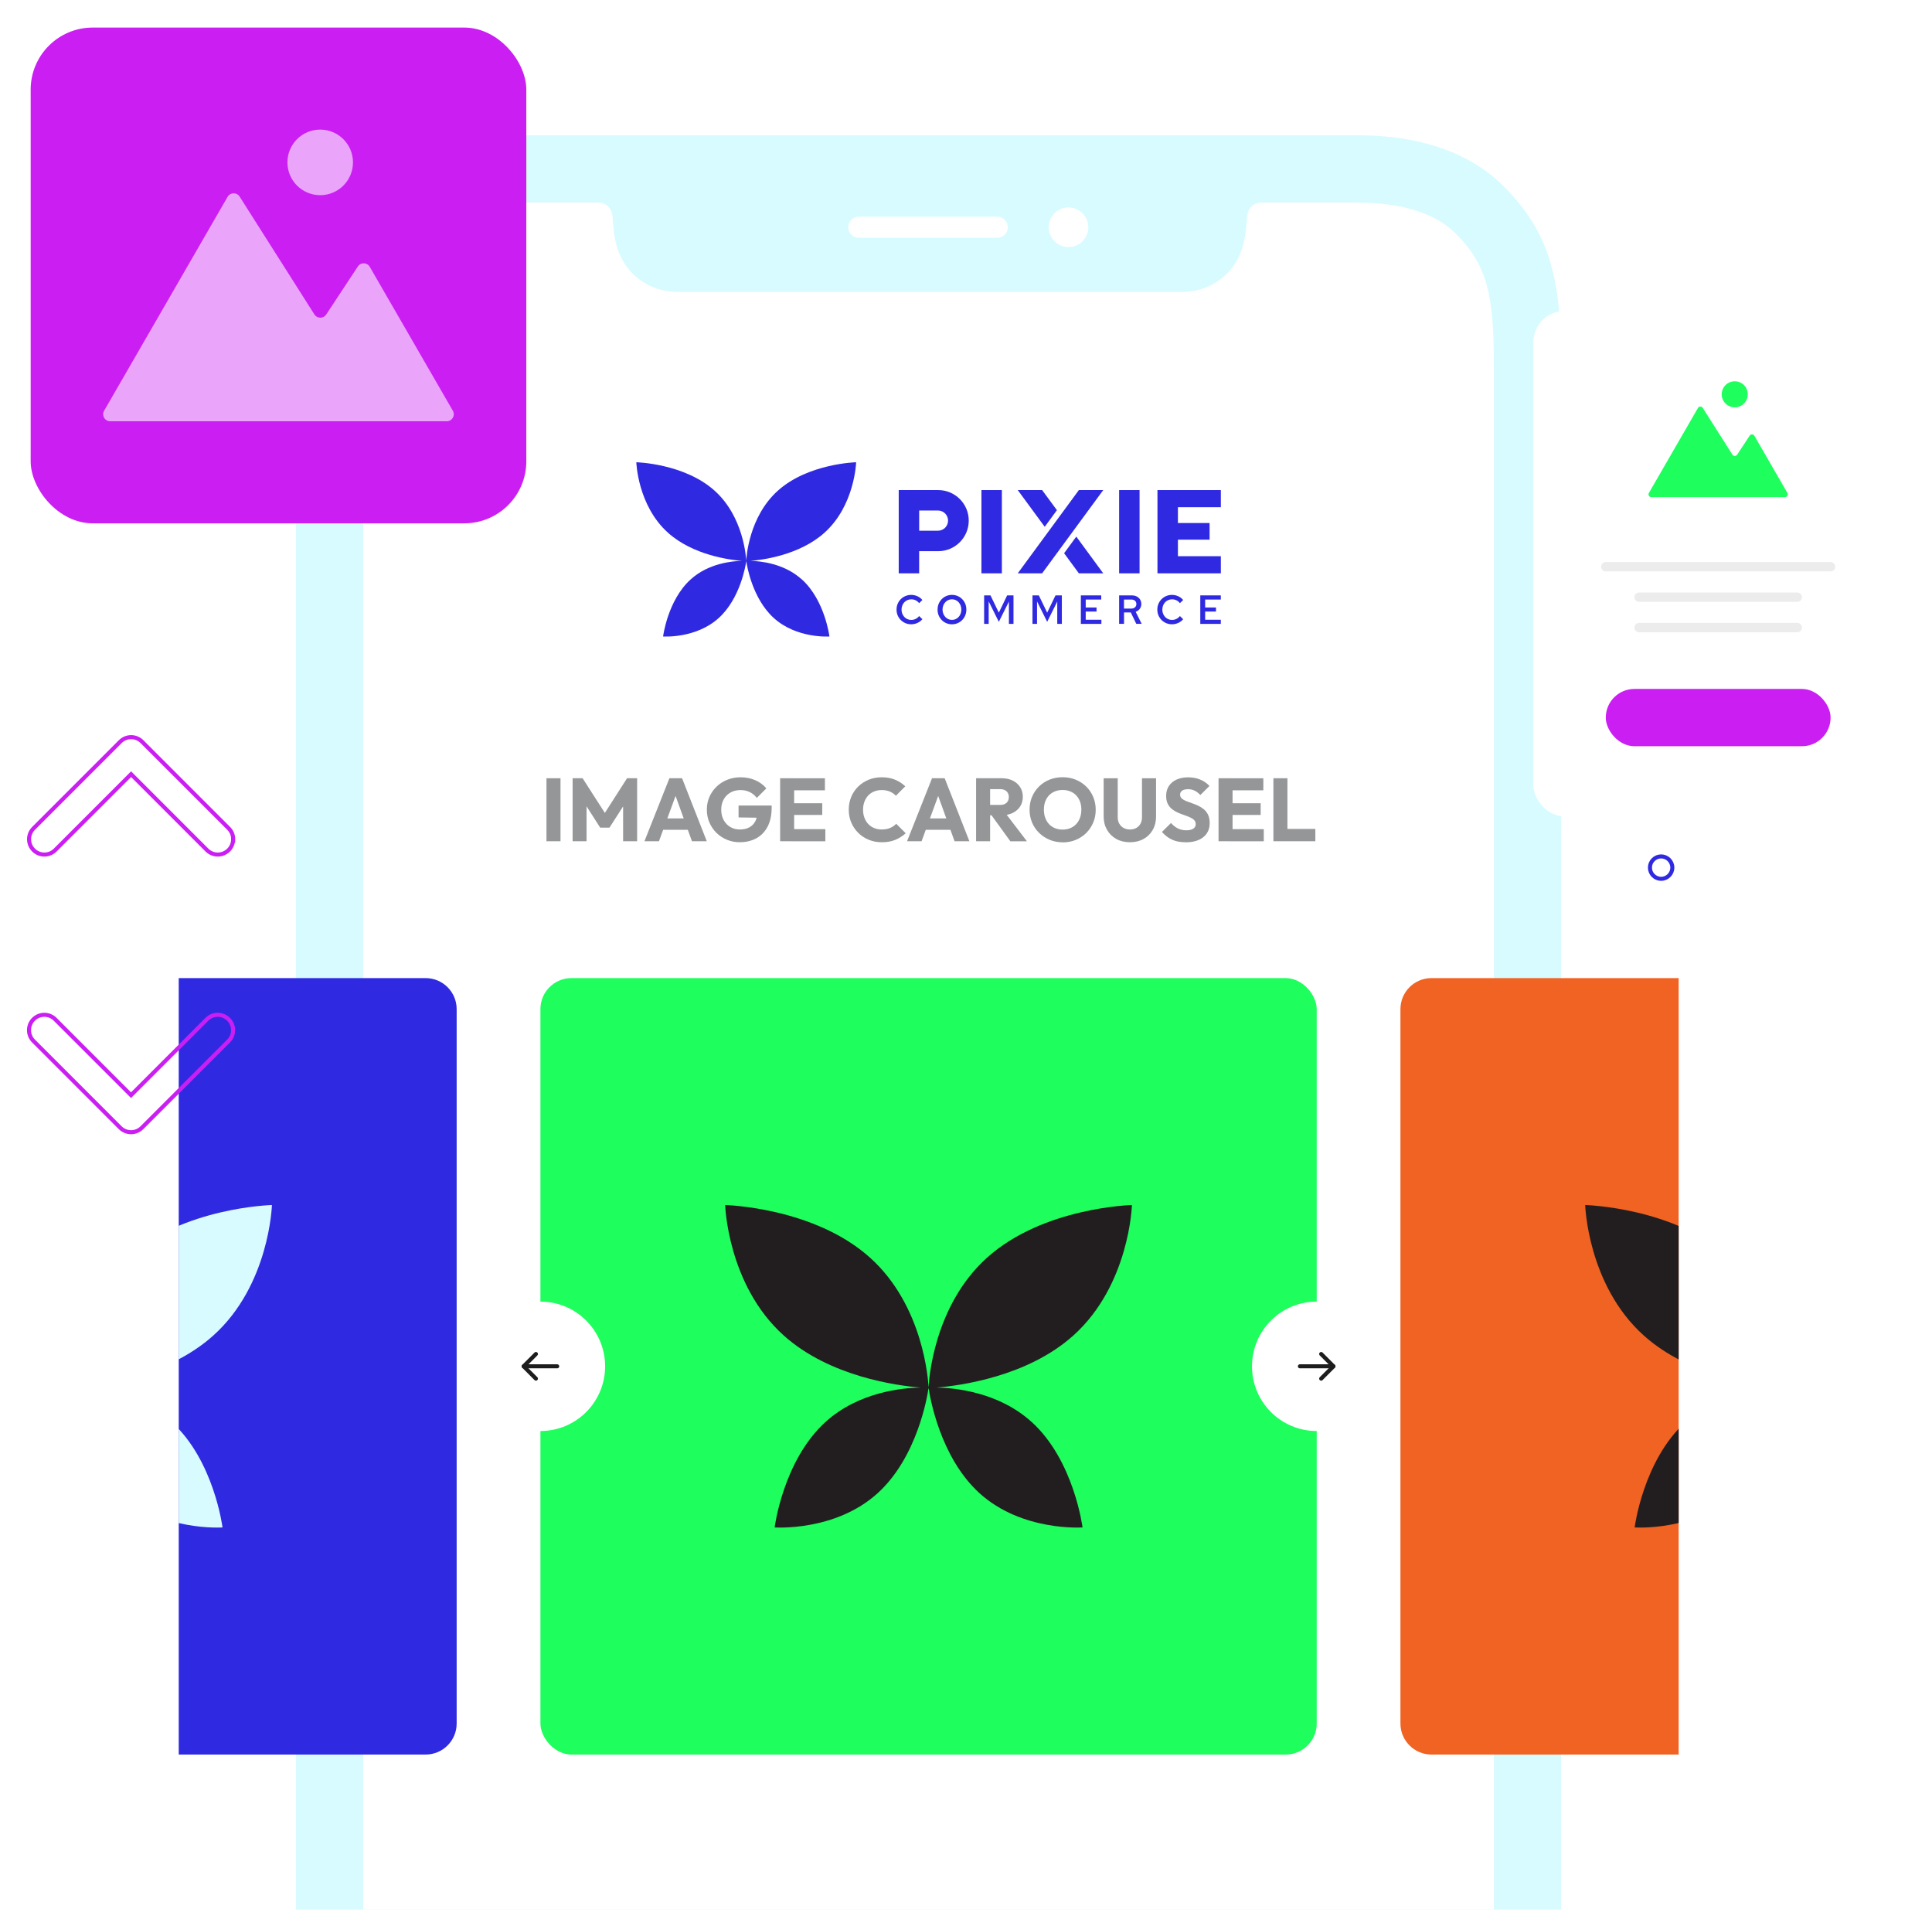
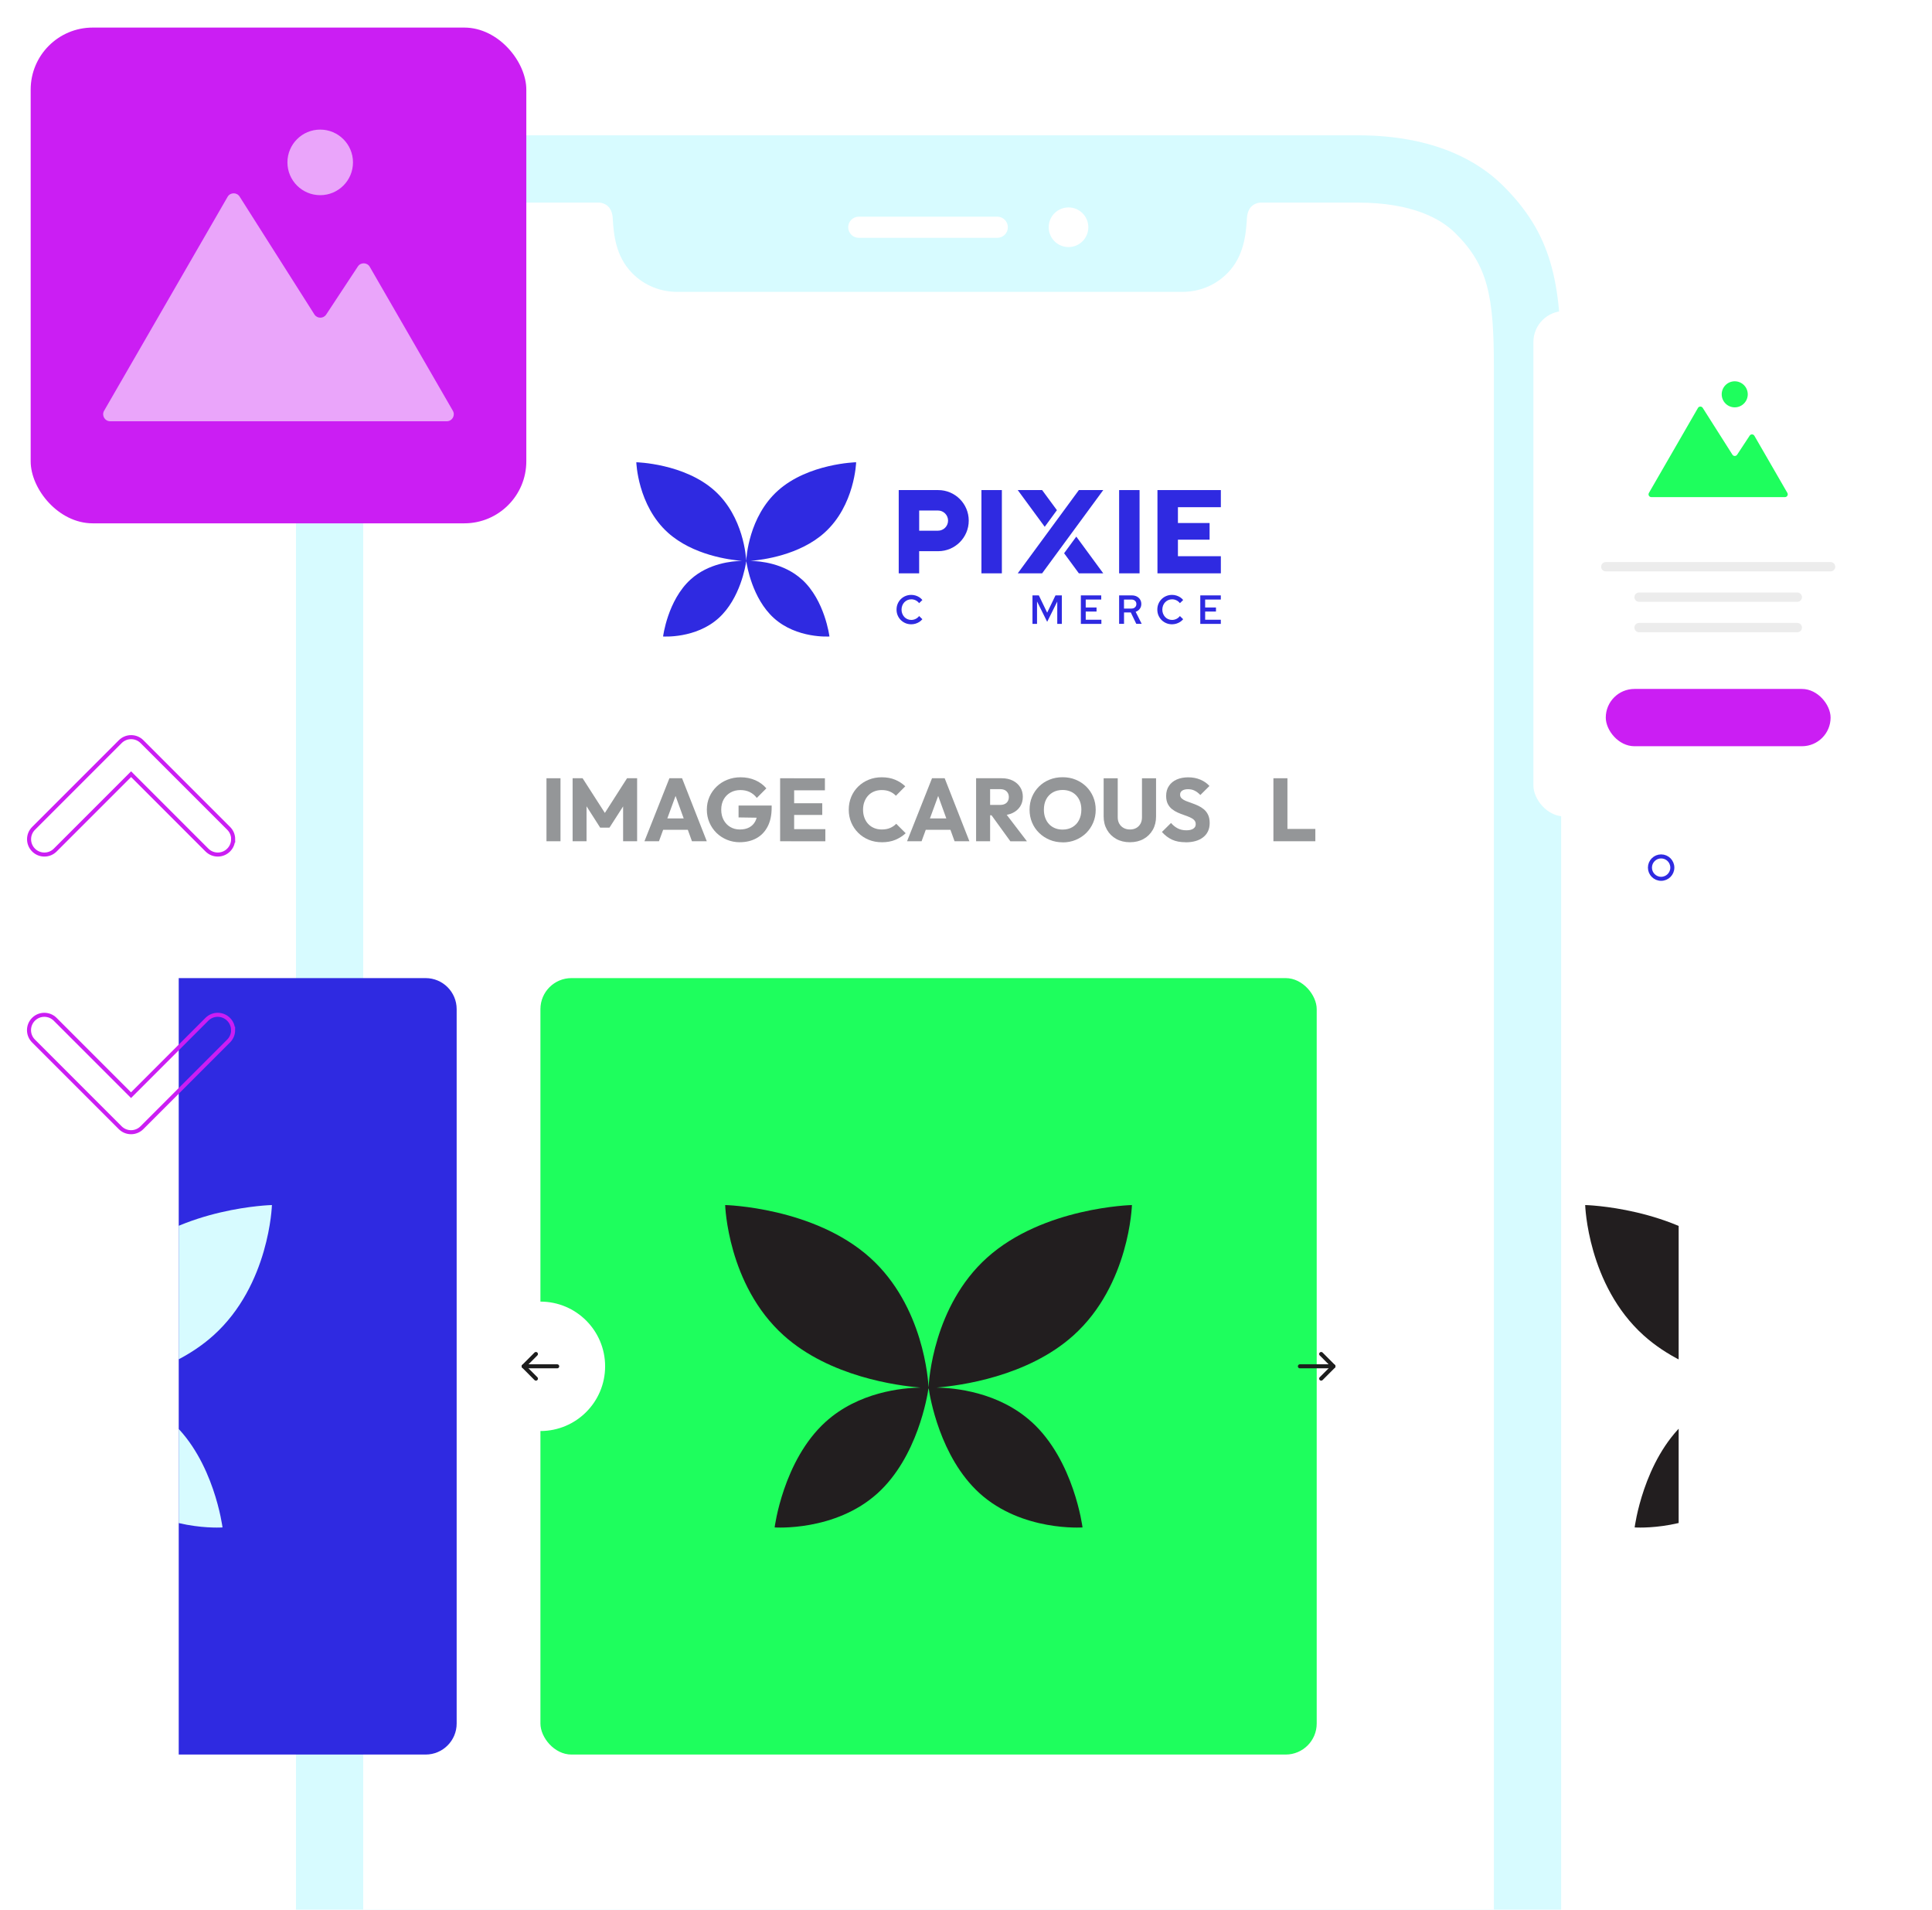
<svg xmlns="http://www.w3.org/2000/svg" id="Layer_2" viewBox="0 0 622.97 615.63">
  <defs>
    <style>.cls-1,.cls-2,.cls-3,.cls-4,.cls-5{fill:none;}.cls-1,.cls-6,.cls-7,.cls-8,.cls-9,.cls-10,.cls-11,.cls-12,.cls-13,.cls-14,.cls-15{stroke-width:0px;}.cls-2{stroke:#cb1ef3;}.cls-2,.cls-3{stroke-miterlimit:10;}.cls-2,.cls-3,.cls-4{stroke-width:1.3px;}.cls-3{stroke:#2f2ae1;}.cls-16,.cls-14{fill:#f06322;}.cls-17,.cls-6,.cls-13{fill:#fff;}.cls-18,.cls-8{fill:#2f2ae1;}.cls-19{clip-path:url(#clippath-1);}.cls-20{clip-path:url(#clippath-2);}.cls-21{filter:url(#drop-shadow-2);}.cls-4{stroke:#1d1d1d;}.cls-4,.cls-5{stroke-linecap:round;stroke-linejoin:round;}.cls-6{filter:url(#drop-shadow-1);}.cls-7{fill:#949698;}.cls-9{fill:#221e1f;}.cls-10{fill:#1efe5d;}.cls-11{fill:#cb1ef3;}.cls-12{fill:#d7fbff;}.cls-15{fill:#eaa5fa;}.cls-5{stroke:#ececec;stroke-width:3px;}</style>
    <filter id="drop-shadow-1" filterUnits="userSpaceOnUse">
      <feOffset dx="0" dy="0" />
      <feGaussianBlur result="blur" stdDeviation="4" />
      <feFlood flood-color="#000" flood-opacity=".2" />
      <feComposite in2="blur" operator="in" />
      <feComposite in="SourceGraphic" />
    </filter>
    <filter id="drop-shadow-2" filterUnits="userSpaceOnUse">
      <feOffset dx="0" dy="0" />
      <feGaussianBlur result="blur-2" stdDeviation="4" />
      <feFlood flood-color="#000" flood-opacity=".2" />
      <feComposite in2="blur-2" operator="in" />
      <feComposite in="SourceGraphic" />
    </filter>
    <clipPath id="clippath-1">
      <path class="cls-14" d="m461.57,315.32h79.71v250.31h-79.71c-5.52,0-10-4.48-10-10v-230.31c0-5.52,4.48-10,10-10Z" />
    </clipPath>
    <clipPath id="clippath-2">
      <path class="cls-8" d="m57.63,315.32h79.62c5.52,0,10,4.48,10,10v230.31c0,5.52-4.48,10-10,10H57.63v-250.31h0Z" />
    </clipPath>
  </defs>
  <g id="Layer_16">
    <path class="cls-12" d="m503.39,615.63V118.32c0-27.16-2.85-42.88-19.05-58.76-7.42-7.27-21.5-15.94-46.52-15.94H160.99c-25,0-39.09,8.67-46.51,15.94-16.2,15.88-19.05,31.6-19.05,58.76v497.31h407.96Z" />
    <path class="cls-13" d="m481.7,615.63V118.32c0-22.85-1.9-32.83-12.55-43.27-4.53-4.44-13.64-9.74-31.34-9.73h-31.57c-1.61.2-3.94,1.17-4.17,5.03-.32,5.29-.97,12.27-6.22,17.64-4.04,4.14-9.28,6.11-14.72,6.11h-162.63c-5.44,0-10.68-1.97-14.72-6.11-5.24-5.37-5.9-12.35-6.21-17.64-.23-3.86-2.56-4.82-4.17-5.03h-32.41c-17.68,0-26.79,5.29-31.33,9.73-10.65,10.44-12.55,20.41-12.55,43.27v497.31h364.58Z" />
    <path class="cls-13" d="m350.93,73.26c0,3.53-2.86,6.39-6.39,6.39s-6.39-2.86-6.39-6.39,2.86-6.39,6.39-6.39,6.39,2.86,6.39,6.39Z" />
    <path class="cls-17" d="m324.98,73.26c0,1.88-1.53,3.41-3.41,3.41h-44.66c-1.88,0-3.41-1.53-3.41-3.41h0c0-1.88,1.53-3.41,3.41-3.41h44.66c1.88,0,3.41,1.53,3.41,3.41h0Z" />
    <path class="cls-8" d="m258.56,186.81c-5.77-5.24-13.44-5.93-16.55-5.99,4.02-.33,15.83-1.88,23.85-9.09,9.79-8.8,10.2-22.71,10.2-22.71,0,0-15.46.37-25.25,9.17-9.36,8.42-10.14,21.5-10.19,22.63,0,0,0,0,0,0s0,0,0,0c-.05-1.13-.83-14.21-10.19-22.63-9.79-8.8-25.25-9.17-25.25-9.17,0,0,.41,13.91,10.2,22.71,8.01,7.21,19.83,8.76,23.85,9.09-3.11.05-10.78.75-16.55,5.99-7.41,6.72-8.87,18.38-8.87,18.38,0,0,10.55.76,17.95-5.96,6.93-6.29,8.66-16.89,8.85-18.24,0,0,.01,0,.02,0s.01,0,.02,0c.19,1.35,1.92,11.95,8.85,18.24,7.41,6.72,17.95,5.96,17.95,5.96,0,0-1.46-11.66-8.87-18.38Z" />
    <path class="cls-8" d="m316.46,184.83v-26.84h6.59v26.84h-6.59Z" />
    <path class="cls-8" d="m360.86,184.83v-26.84h6.59v26.84h-6.59Z" />
    <path class="cls-8" d="m373.22,184.83v-26.84h20.44v5.52h-13.84v5.1h10.21v5.37h-10.21v5.33h13.84v5.52h-20.44Z" />
    <path class="cls-8" d="m302.52,157.99h-12.73v26.84h6.59v-7.14h6.14c5.44,0,9.85-4.41,9.85-9.85h0c0-5.44-4.41-9.85-9.85-9.85Zm3.18,9.85c0,1.8-1.46,3.25-3.25,3.25h-6.06v-6.51h6.06c1.8,0,3.25,1.46,3.25,3.25h0Z" />
    <polygon class="cls-8" points="328.17 184.83 336.03 184.83 355.74 157.99 347.88 157.99 328.17 184.83" />
    <polygon class="cls-8" points="343.12 178.35 347.88 184.83 355.74 184.83 347.05 172.99 343.12 178.35" />
    <polygon class="cls-8" points="340.8 164.47 336.03 157.99 328.17 157.99 336.87 169.83 340.8 164.47" />
    <path class="cls-8" d="m293.84,201.26c-.66,0-1.29-.12-1.86-.36s-1.08-.58-1.52-1.01c-.43-.43-.77-.94-1.01-1.51-.24-.57-.36-1.19-.36-1.86s.12-1.28.36-1.86c.24-.57.58-1.08,1.01-1.51.43-.43.94-.77,1.52-1.01s1.2-.36,1.86-.36c.47,0,.93.07,1.36.2.44.13.85.32,1.23.56.38.24.71.54.99.89l-1.05,1.02c-.32-.41-.7-.72-1.14-.93-.44-.21-.9-.31-1.39-.31-.45,0-.86.08-1.24.25-.38.17-.71.4-1,.7-.28.3-.51.65-.66,1.06-.16.4-.24.84-.24,1.31s.08.91.24,1.31c.16.4.38.75.66,1.06.28.3.62.54,1,.7.38.17.79.25,1.24.25.49,0,.95-.11,1.39-.32.44-.21.82-.52,1.14-.93l1.05,1.02c-.28.34-.61.63-.99.88-.38.24-.79.43-1.23.56-.44.13-.89.2-1.36.2Z" />
-     <path class="cls-8" d="m306.96,201.26c-.65,0-1.25-.12-1.82-.36-.56-.24-1.06-.58-1.48-1.01-.42-.43-.75-.94-.99-1.51s-.35-1.19-.35-1.86.12-1.28.35-1.86c.24-.57.57-1.08.99-1.51.42-.43.92-.77,1.48-1.01.56-.24,1.17-.36,1.82-.36s1.25.12,1.82.36c.56.24,1.06.58,1.48,1.01.42.43.75.94.99,1.51.24.57.35,1.19.35,1.86s-.12,1.28-.35,1.86c-.24.57-.57,1.08-.99,1.51-.42.43-.92.77-1.48,1.01-.56.24-1.17.36-1.82.36Zm0-1.42c.43,0,.83-.08,1.19-.25s.69-.4.96-.7c.28-.3.49-.65.64-1.06.15-.4.23-.84.23-1.31s-.08-.91-.23-1.31c-.15-.4-.37-.75-.64-1.06-.28-.3-.6-.54-.96-.7-.37-.17-.77-.25-1.19-.25s-.83.08-1.19.25c-.37.17-.69.4-.96.7-.28.3-.49.65-.65,1.06s-.24.84-.24,1.31.08.91.24,1.31.37.75.65,1.06.6.54.96.7c.37.17.77.25,1.19.25Z" />
-     <path class="cls-8" d="m317.33,201.12v-9.18h2.05l2.69,5.57,2.68-5.57h2.05v9.18h-1.48v-7.19l-3.25,6.53-3.27-6.57v7.23h-1.46Z" />
    <path class="cls-8" d="m332.92,201.12v-9.18h2.05l2.69,5.57,2.68-5.57h2.05v9.18h-1.48v-7.19l-3.25,6.53-3.27-6.57v7.23h-1.46Z" />
    <path class="cls-8" d="m348.52,201.12v-9.18h6.57v1.34h-5v2.56h3.49v1.31h-3.49v2.64h5.05v1.34h-6.62Z" />
    <path class="cls-8" d="m360.86,201.12v-9.18h4.08c.6,0,1.14.12,1.6.35.46.24.82.56,1.08.98.26.42.39.9.39,1.45,0,.59-.16,1.11-.49,1.55-.33.44-.77.76-1.33.96l1.94,3.88h-1.74l-1.77-3.67h-2.18v3.67h-1.57Zm1.57-4.93h2.36c.49,0,.88-.13,1.18-.4.3-.27.45-.62.45-1.06s-.15-.8-.45-1.06c-.3-.26-.69-.39-1.18-.39h-2.36v2.91Z" />
    <path class="cls-8" d="m377.93,201.26c-.66,0-1.29-.12-1.86-.36s-1.08-.58-1.52-1.01c-.43-.43-.77-.94-1.01-1.51s-.36-1.19-.36-1.86.12-1.28.36-1.86c.24-.57.58-1.08,1.01-1.51.43-.43.94-.77,1.52-1.01s1.2-.36,1.86-.36c.47,0,.93.07,1.36.2.44.13.85.32,1.23.56.38.24.71.54.99.89l-1.05,1.02c-.32-.41-.7-.72-1.14-.93-.44-.21-.9-.31-1.39-.31-.45,0-.86.08-1.24.25-.38.17-.71.4-1,.7-.28.3-.51.65-.66,1.06s-.24.84-.24,1.31.08.91.24,1.31.38.75.66,1.06c.28.3.62.54,1,.7.38.17.79.25,1.24.25.49,0,.95-.11,1.39-.32.44-.21.82-.52,1.14-.93l1.05,1.02c-.28.34-.61.63-.99.88-.38.24-.79.43-1.23.56-.44.13-.89.2-1.36.2Z" />
    <path class="cls-8" d="m387.03,201.12v-9.18h6.62v1.34h-5.05v2.56h3.49v1.31h-3.49v2.64h5.05v1.34h-6.62Z" />
    <path class="cls-7" d="m176.21,271.2v-20.31h4.52v20.31h-4.52Z" />
    <path class="cls-7" d="m184.64,271.2v-20.31h3.22l8,12.46h-1.64l7.97-12.46h3.25v20.31h-4.52v-12.69l.81.2-5.21,8.11h-2.99l-5.18-8.11.78-.2v12.69h-4.49Z" />
    <path class="cls-7" d="m207.8,271.2l8.05-20.31h4.08l7.97,20.31h-4.78l-6.1-16.86h1.64l-6.18,16.86h-4.69Zm4.57-3.68v-3.68h11.07v3.68h-11.07Z" />
    <path class="cls-7" d="m238.54,271.52c-1.48,0-2.86-.27-4.16-.81-1.29-.54-2.42-1.28-3.38-2.23s-1.71-2.06-2.26-3.34-.82-2.65-.82-4.13.28-2.85.83-4.11c.56-1.27,1.33-2.37,2.32-3.32.99-.95,2.14-1.69,3.47-2.21,1.32-.53,2.74-.79,4.26-.79,1.75,0,3.33.32,4.76.95s2.61,1.51,3.55,2.62l-3.08,3.08c-.65-.84-1.42-1.48-2.3-1.9-.88-.42-1.88-.63-2.99-.63-1.19,0-2.25.26-3.19.79-.94.53-1.67,1.27-2.2,2.21-.53.95-.79,2.06-.79,3.32s.26,2.38.78,3.34,1.23,1.71,2.13,2.24c.9.54,1.94.81,3.11.81s2.2-.23,3.03-.68,1.48-1.1,1.93-1.96c.45-.85.68-1.89.68-3.12l2.99,2.01-9.06-.14v-3.83h10.67v.66c0,2.44-.44,4.48-1.31,6.14-.87,1.66-2.08,2.91-3.62,3.75-1.54.84-3.32,1.27-5.34,1.27Z" />
    <path class="cls-7" d="m251.55,271.2v-20.31h4.52v20.31h-4.52Zm3.45-16.42v-3.88h10.99v3.88h-10.99Zm0,7.94v-3.77h10.13v3.77h-10.13Zm0,8.49v-3.91h11.13v3.91h-11.13Z" />
    <path class="cls-7" d="m284.34,271.52c-1.51,0-2.92-.26-4.21-.79-1.29-.53-2.43-1.27-3.39-2.23-.97-.96-1.72-2.08-2.26-3.35s-.8-2.65-.8-4.13.27-2.85.8-4.13,1.29-2.38,2.24-3.32c.96-.94,2.08-1.67,3.38-2.2,1.29-.53,2.7-.79,4.21-.79,1.61,0,3.04.26,4.3.78,1.26.52,2.35,1.23,3.29,2.13l-3.02,3.05c-.54-.58-1.18-1.03-1.94-1.35-.76-.33-1.63-.49-2.63-.49-.88,0-1.69.15-2.43.45-.74.3-1.37.72-1.9,1.28s-.94,1.23-1.24,2.01c-.3.79-.45,1.65-.45,2.59s.15,1.83.45,2.62c.3.79.71,1.46,1.24,2.01.53.56,1.16.99,1.9,1.29.74.31,1.55.46,2.43.46,1.04,0,1.94-.16,2.7-.49.77-.33,1.43-.78,1.98-1.35l3.05,3.05c-.98.9-2.09,1.61-3.35,2.13-1.26.52-2.71.78-4.36.78Z" />
    <path class="cls-7" d="m292.48,271.2l8.05-20.31h4.08l7.97,20.31h-4.78l-6.1-16.86h1.64l-6.18,16.86h-4.69Zm4.57-3.68v-3.68h11.07v3.68h-11.07Z" />
    <path class="cls-7" d="m314.74,271.2v-20.31h4.52v20.31h-4.52Zm3.45-8.37v-3.34h4.29c.9,0,1.6-.23,2.09-.69.49-.46.73-1.08.73-1.87,0-.73-.24-1.33-.72-1.81s-1.17-.72-2.07-.72h-4.32v-3.51h4.83c1.34,0,2.52.25,3.54.76,1.02.51,1.81,1.21,2.39,2.11.58.9.86,1.94.86,3.11s-.29,2.23-.86,3.12c-.58.89-1.38,1.59-2.42,2.09-1.04.5-2.25.75-3.65.75h-4.69Zm7.59,8.37l-6.33-8.74,4.14-1.12,7.54,9.87h-5.35Z" />
    <path class="cls-7" d="m342.7,271.55c-1.53,0-2.95-.27-4.24-.81-1.29-.54-2.43-1.28-3.41-2.24-.98-.96-1.74-2.08-2.27-3.35s-.8-2.65-.8-4.13.27-2.88.8-4.14,1.29-2.37,2.24-3.32c.96-.95,2.08-1.69,3.38-2.21,1.29-.53,2.71-.79,4.24-.79s2.92.26,4.21.79c1.29.53,2.43,1.27,3.39,2.21.97.95,1.72,2.06,2.26,3.34s.81,2.66.81,4.16-.27,2.85-.81,4.13c-.54,1.28-1.29,2.39-2.24,3.34-.96.95-2.09,1.69-3.38,2.23-1.29.54-2.69.81-4.19.81Zm-.06-4.11c1.21,0,2.27-.27,3.18-.81.91-.54,1.62-1.29,2.11-2.26.5-.97.75-2.09.75-3.35,0-.96-.14-1.83-.43-2.6-.29-.78-.7-1.45-1.24-2.01-.54-.57-1.17-1-1.91-1.29-.74-.3-1.56-.45-2.46-.45-1.21,0-2.27.26-3.18.79-.91.53-1.62,1.27-2.11,2.21-.5.95-.75,2.07-.75,3.35,0,.96.14,1.83.43,2.62.29.79.69,1.46,1.22,2.03.53.57,1.17,1,1.91,1.31.75.31,1.57.46,2.47.46Z" />
    <path class="cls-7" d="m364.36,271.52c-1.67,0-3.14-.35-4.42-1.06-1.28-.71-2.27-1.69-2.99-2.95-.72-1.26-1.08-2.69-1.08-4.3v-12.31h4.54v12.57c0,.81.17,1.51.52,2.1.34.59.82,1.05,1.42,1.37s1.27.47,2,.47c.77,0,1.44-.16,2.01-.47s1.03-.77,1.37-1.35c.33-.58.5-1.28.5-2.09v-12.6h4.54v12.34c0,1.61-.35,3.04-1.06,4.29-.71,1.25-1.7,2.22-2.96,2.93-1.27.71-2.73,1.06-4.4,1.06Z" />
    <path class="cls-7" d="m382.25,271.52c-1.67,0-3.1-.27-4.3-.82-1.2-.55-2.3-1.38-3.29-2.49l2.93-2.9c.65.75,1.38,1.33,2.17,1.74.8.41,1.72.62,2.78.62.96,0,1.7-.17,2.23-.52.53-.35.79-.82.79-1.44,0-.56-.17-1.01-.52-1.35-.34-.35-.8-.64-1.37-.89-.57-.25-1.19-.49-1.87-.72-.68-.23-1.36-.49-2.03-.79s-1.29-.67-1.86-1.12c-.57-.45-1.02-1.02-1.37-1.7-.34-.68-.52-1.54-.52-2.57,0-1.25.3-2.32.91-3.22.6-.9,1.44-1.59,2.52-2.06,1.07-.47,2.31-.7,3.71-.7s2.72.25,3.9.75,2.15,1.18,2.92,2.04l-2.93,2.91c-.61-.63-1.23-1.1-1.86-1.41-.62-.31-1.33-.46-2.11-.46s-1.41.15-1.87.45c-.46.3-.69.72-.69,1.28,0,.52.17.94.52,1.25.35.32.8.59,1.37.82s1.19.46,1.87.69c.68.23,1.36.5,2.03.81.67.31,1.29.7,1.86,1.17.57.47,1.02,1.06,1.37,1.78.35.72.52,1.61.52,2.66,0,1.94-.69,3.46-2.07,4.56-1.38,1.1-3.29,1.65-5.72,1.65Z" />
-     <path class="cls-7" d="m392.92,271.2v-20.31h4.52v20.31h-4.52Zm3.45-16.42v-3.88h10.99v3.88h-10.99Zm0,7.94v-3.77h10.13v3.77h-10.13Zm0,8.49v-3.91h11.13v3.91h-11.13Z" />
    <path class="cls-7" d="m410.61,271.2v-20.31h4.52v20.31h-4.52Zm3.48,0v-3.97h10.04v3.97h-10.04Z" />
    <rect class="cls-10" x="174.26" y="315.32" width="250.31" height="250.31" rx="10" ry="10" />
    <path class="cls-9" d="m332.63,458.4c-10.67-9.69-24.86-10.98-30.62-11.08,7.44-.6,29.29-3.47,44.12-16.81,18.11-16.29,18.86-42.03,18.86-42.03,0,0-28.61.68-46.72,16.97-17.32,15.58-18.76,39.78-18.86,41.87,0,0,0,0,0,0s0,0,0,0c-.09-2.09-1.54-26.29-18.86-41.87-18.11-16.29-46.72-16.97-46.72-16.97,0,0,.75,25.74,18.86,42.03,14.83,13.34,36.68,16.21,44.12,16.81-5.76.1-19.95,1.39-30.62,11.08-13.7,12.44-16.41,34.01-16.41,34.01,0,0,19.51,1.4,33.22-11.04,12.82-11.64,16.02-31.26,16.38-33.75.01,0,.02.02.04.02s.02-.01.04-.02c.36,2.49,3.56,22.11,16.38,33.75,13.7,12.44,33.22,11.04,33.22,11.04,0,0-2.71-21.57-16.41-34.01Z" />
-     <circle class="cls-6" cx="424.56" cy="440.47" r="20.86" />
    <line class="cls-4" x1="419.15" y1="440.47" x2="429.97" y2="440.47" />
    <polyline class="cls-4" points="426.01 436.5 429.97 440.47 426.01 444.44" />
    <g class="cls-21">
      <circle class="cls-13" cx="174.26" cy="440.47" r="20.86" />
      <line class="cls-4" x1="179.67" y1="440.47" x2="168.85" y2="440.47" />
      <polyline class="cls-4" points="172.81 444.44 168.85 440.47 172.81 436.5" />
    </g>
-     <path class="cls-16" d="m461.57,315.32h79.71v250.31h-79.71c-5.52,0-10-4.48-10-10v-230.31c0-5.52,4.48-10,10-10Z" />
    <g class="cls-19">
      <path class="cls-9" d="m609.94,458.4c-10.67-9.69-24.86-10.98-30.62-11.08,7.44-.6,29.29-3.47,44.12-16.81,18.11-16.29,18.86-42.03,18.86-42.03,0,0-28.61.68-46.72,16.97-17.32,15.58-18.76,39.78-18.86,41.87,0,0,0,0,0,0s0,0,0,0c-.09-2.09-1.54-26.29-18.86-41.87-18.11-16.29-46.72-16.97-46.72-16.97,0,0,.75,25.74,18.86,42.03,14.83,13.34,36.68,16.21,44.12,16.81-5.76.1-19.95,1.39-30.62,11.08-13.7,12.44-16.41,34.01-16.41,34.01,0,0,19.51,1.4,33.22-11.04,12.82-11.64,16.02-31.26,16.38-33.75.01,0,.02.02.04.02s.02-.01.04-.02c.36,2.49,3.56,22.11,16.38,33.75,13.7,12.44,33.22,11.04,33.22,11.04,0,0-2.71-21.57-16.41-34.01Z" />
    </g>
    <path class="cls-18" d="m57.63,315.32h79.62c5.52,0,10,4.48,10,10v230.31c0,5.52-4.48,10-10,10H57.63v-250.31h0Z" />
    <g class="cls-20">
      <path class="cls-12" d="m55.32,458.4c-10.67-9.69-24.86-10.98-30.62-11.08,7.44-.6,29.29-3.47,44.12-16.81,18.11-16.29,18.86-42.03,18.86-42.03,0,0-28.61.68-46.72,16.97-17.32,15.58-18.76,39.78-18.86,41.87,0,0,0,0,0,0s0,0,0,0c-.09-2.09-1.54-26.29-18.86-41.87-18.11-16.29-46.72-16.97-46.72-16.97,0,0,.75,25.74,18.86,42.03,14.83,13.34,36.68,16.21,44.12,16.81-5.76.1-19.95,1.39-30.62,11.08-13.7,12.44-16.41,34.01-16.41,34.01,0,0,19.51,1.4,33.22-11.04,12.82-11.64,16.02-31.26,16.38-33.75.01,0,.02.02.04.02s.02-.01.04-.02c.36,2.49,3.56,22.11,16.38,33.75,13.7,12.44,33.22,11.04,33.22,11.04,0,0-2.71-21.57-16.41-34.01Z" />
    </g>
    <rect class="cls-13" x="494.44" y="100.27" width="119.15" height="162.94" rx="10" ry="10" />
    <circle class="cls-3" cx="535.63" cy="279.7" r="3.61" />
    <circle class="cls-13" cx="547.89" cy="279.7" r="3.61" />
    <circle class="cls-13" cx="560.15" cy="279.7" r="3.61" />
    <circle class="cls-13" cx="572.42" cy="279.7" r="3.61" />
    <line class="cls-5" x1="517.78" y1="182.7" x2="590.27" y2="182.7" />
    <line class="cls-5" x1="528.51" y1="192.51" x2="579.54" y2="192.51" />
    <line class="cls-5" x1="528.51" y1="202.32" x2="579.54" y2="202.32" />
    <rect class="cls-11" x="517.78" y="222.1" width="72.49" height="18.47" rx="9.24" ry="9.24" />
    <path class="cls-10" d="m564.18,140.44l-4.05,6.15c-.36.54-1.16.54-1.51-.01l-9.58-15.09c-.36-.57-1.2-.55-1.54.03l-15.81,27.39c-.35.6.09,1.35.78,1.35h43.09c.69,0,1.12-.75.78-1.35l-10.64-18.42c-.33-.58-1.16-.6-1.53-.05Z" />
    <circle class="cls-10" cx="559.36" cy="127.12" r="4.2" />
    <rect class="cls-11" x="9.89" y="8.89" width="159.82" height="159.82" rx="20" ry="20" />
    <path class="cls-15" d="m115.39,85.91l-10.21,15.49c-.9,1.37-2.92,1.35-3.8-.03l-24.12-38c-.91-1.43-3.02-1.39-3.87.08l-39.82,68.97c-.87,1.51.22,3.39,1.96,3.39h108.53c1.74,0,2.83-1.88,1.96-3.39l-26.79-46.4c-.84-1.46-2.92-1.52-3.84-.11Z" />
    <circle class="cls-15" cx="103.25" cy="52.35" r="10.57" />
    <path class="cls-2" d="m75.17,270.54c0,1.27-.48,2.53-1.45,3.5-1.93,1.93-5.06,1.93-6.99,0l-24.46-24.46-24.46,24.46c-1.93,1.93-5.06,1.93-6.99,0-1.93-1.93-1.93-5.06,0-6.99l27.96-27.96c.93-.93,2.18-1.45,3.5-1.45s2.57.52,3.5,1.45l27.96,27.96c.97.97,1.45,2.23,1.45,3.5Z" />
    <path class="cls-2" d="m75.17,332.09c0,1.27-.48,2.53-1.45,3.5l-27.96,27.96c-.93.93-2.18,1.45-3.5,1.45-1.31,0-2.57-.52-3.5-1.45l-27.96-27.96c-1.93-1.93-1.93-5.06,0-6.99,1.93-1.93,5.06-1.93,6.99,0l24.46,24.46,24.46-24.46c1.93-1.93,5.06-1.93,6.99,0,.97.97,1.45,2.23,1.45,3.5Z" />
    <rect class="cls-1" width="622.97" height="615.63" />
  </g>
</svg>